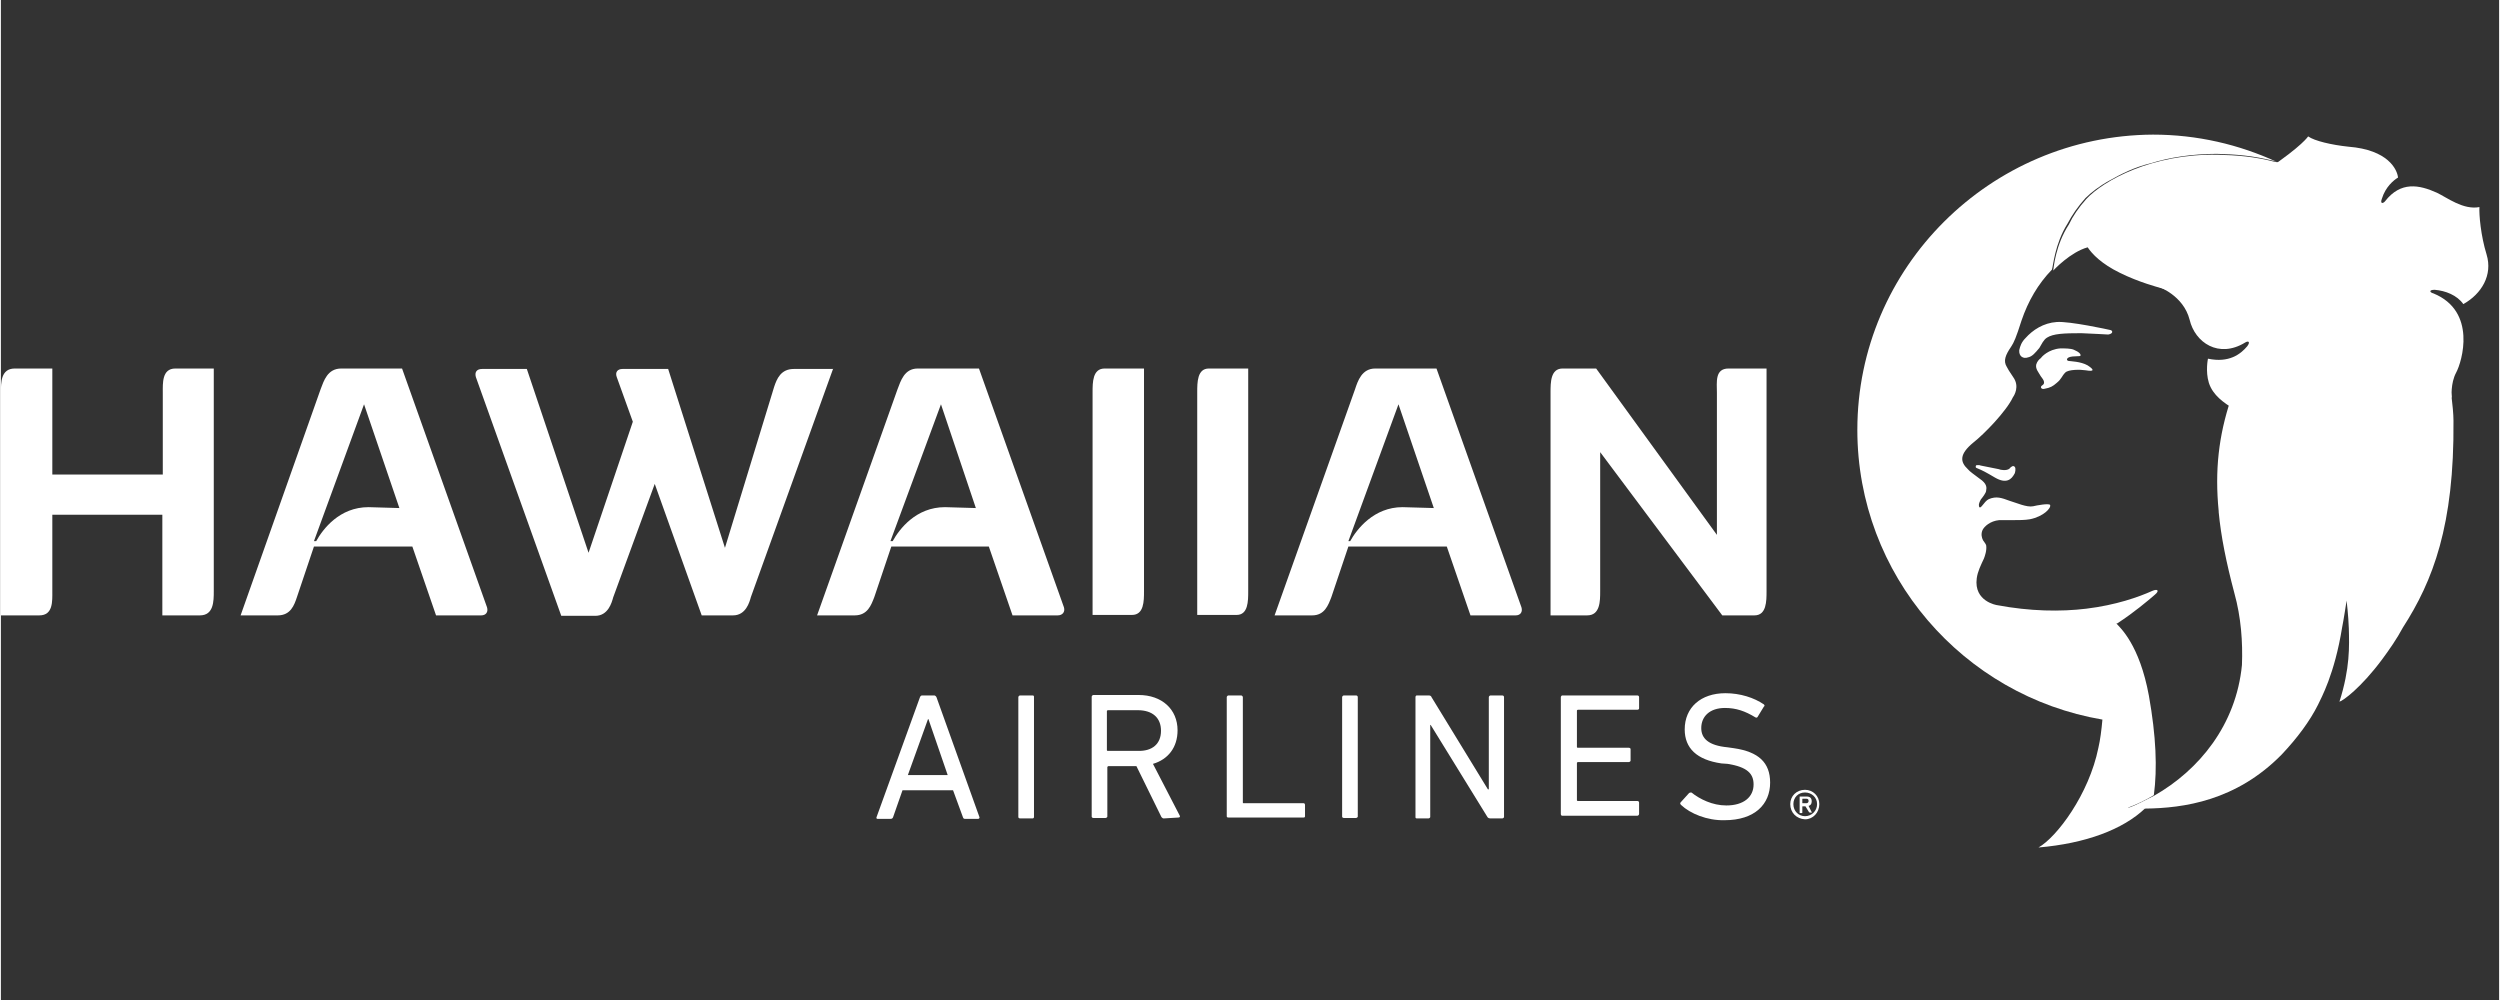
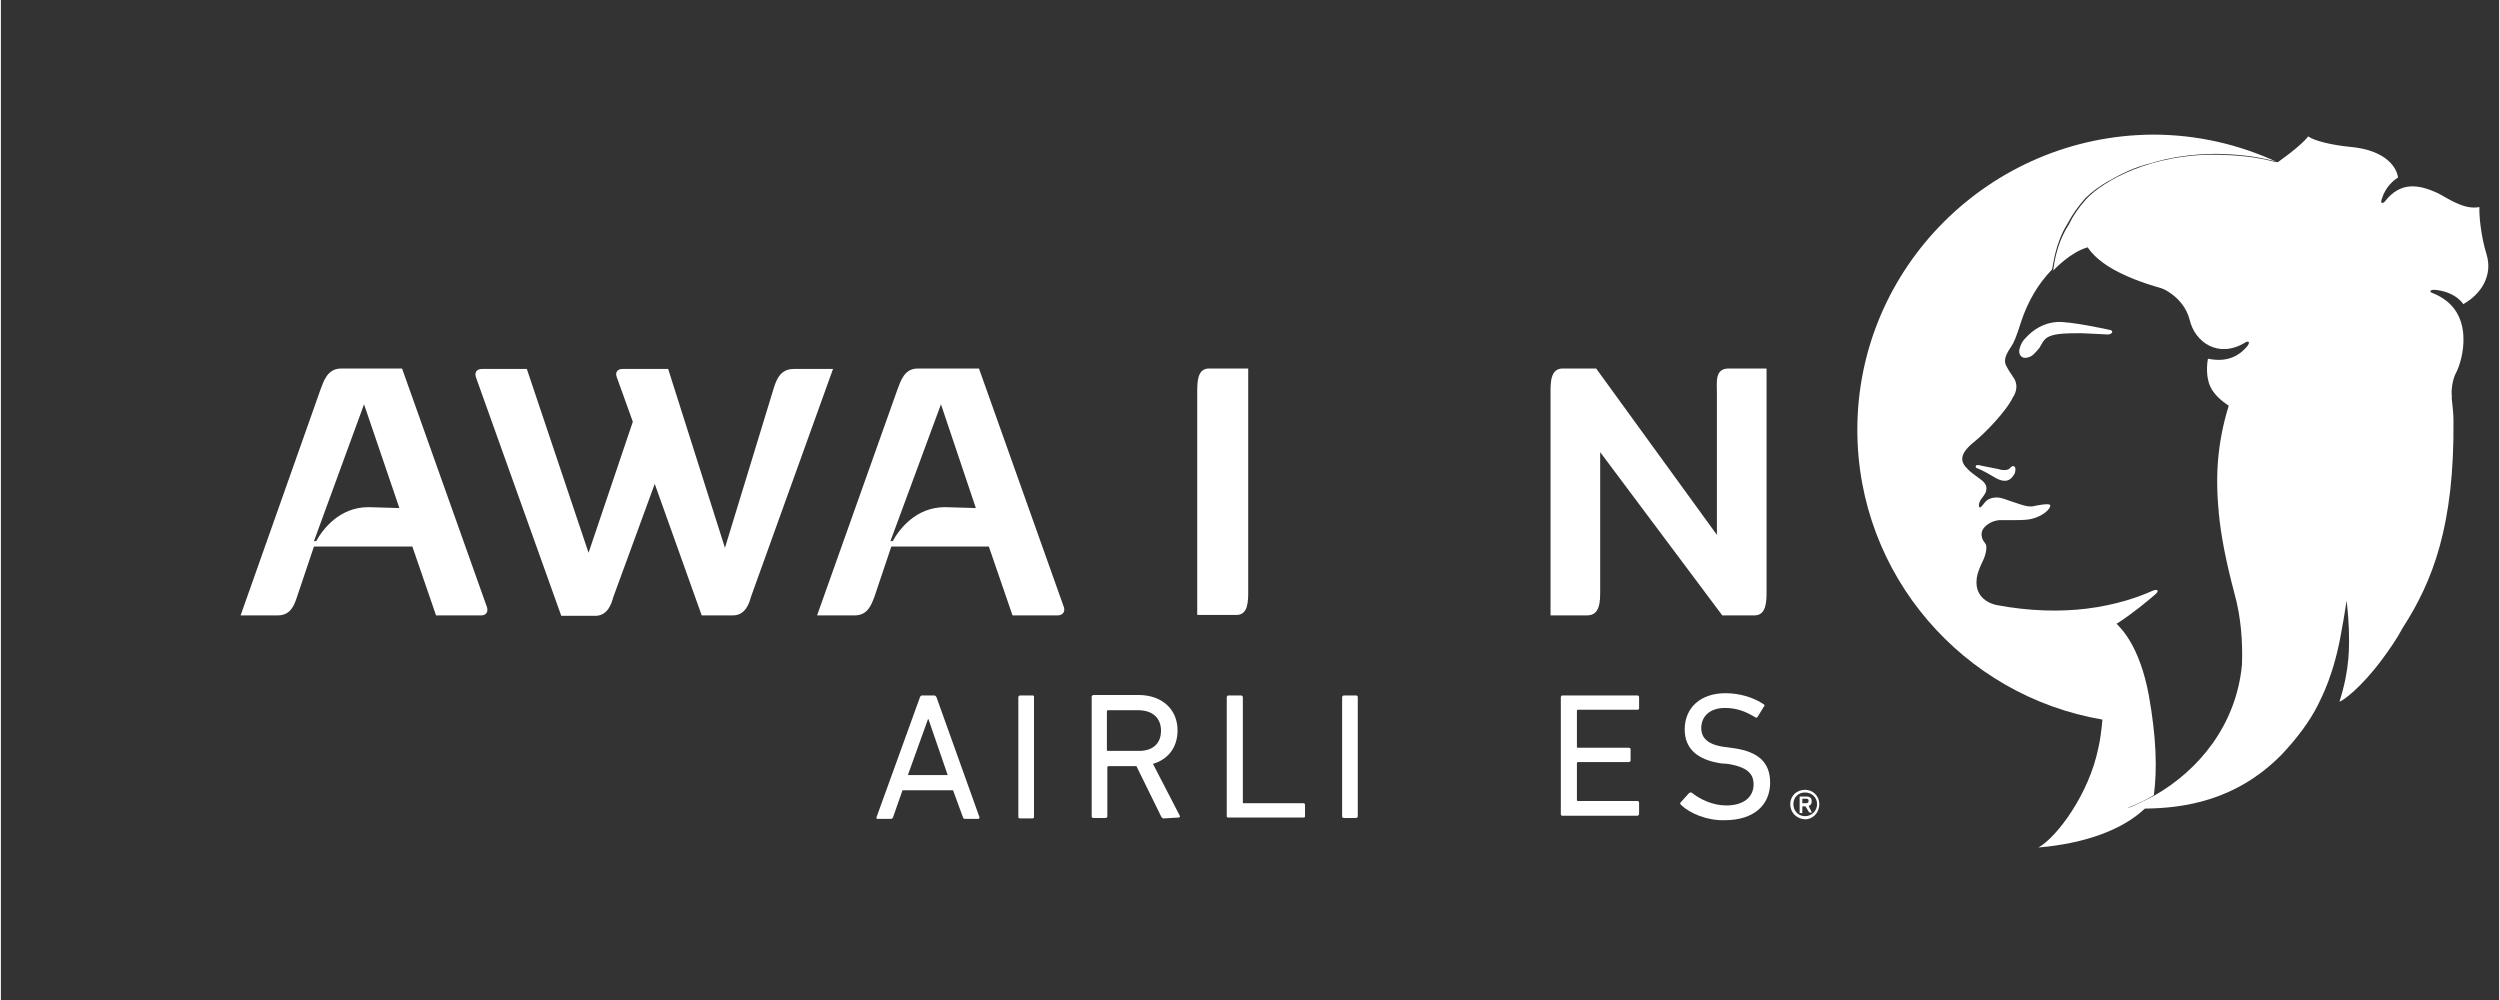
<svg xmlns="http://www.w3.org/2000/svg" xml:space="preserve" width="125px" height="50px" version="1.1" shape-rendering="geometricPrecision" text-rendering="geometricPrecision" image-rendering="optimizeQuality" fill-rule="evenodd" clip-rule="evenodd" viewBox="0 0 5586 2236">
  <rect x="0" y="0" width="5586" height="2236" fill="#333333" stroke="none" />
  <g id="Vrstva_x0020_1">
    <rect fill="none" width="5586" height="2236" />
    <g id="_2724483816576">
      <g id="_2251463368176">
        <g id="Page-1">
          <g id="logo_hawaiian_airlines_logoroll">
            <g id="hawaiian_airlines_logo">
              <g id="g556">
                <g id="Group">
                  <g id="g558">
                    <g id="g564">
                      <path id="path566" fill="white" d="M4042 1791c0,-4 -2,-5 -5,-5l-8 0c-1,0 -1,0 -1,1l0 8c0,1 0,1 1,1l8 0c3,0 5,-2 5,-5l0 0zm-20 25c0,0 0,-1 0,-1l0 -33c0,-1 0,-1 0,-1l15 0c8,0 12,3 12,11 0,6 -3,9 -7,10l7 14c1,1 0,1 0,1l-4 0c-1,0 -1,-1 -2,-1l-8 -13 -6 0c-1,0 -1,0 -1,1l0 13c0,1 -1,1 -1,1l-5 0 0 -2zm39 -18c0,-15 -12,-26 -27,-26 -15,0 -26,11 -26,26 0,16 12,27 26,27 15,0 27,-12 27,-27l0 0zm-60 0c0,-18 14,-32 33,-32 18,0 32,14 32,32 0,19 -14,34 -32,34 -19,-1 -33,-15 -33,-34l0 0z" />
                    </g>
                    <g id="g568">
-                       <path id="path570" fill="white" d="M476 824l0 498c0,22 0,54 -31,54l-84 0 0 -225 -246 0 0 171c0,22 2,54 -29,54l-86 0 0 -498c0,-23 0,-54 31,-54l84 0 0 237 247 0 0 -183c0,-21 -2,-54 28,-54l86 0z" />
-                     </g>
+                       </g>
                    <g id="g572">
                      <path id="path574" fill="white" d="M891 1136l-79 -232 -112 306 5 0c15,-27 52,-76 117,-76l69 2 0 0 0 0 0 0zm183 240l-101 0 -53 -154 -220 0 -38 113c-6,18 -14,41 -43,41l-83 0 179 -506c7,-18 15,-46 46,-46l136 0 190 534c3,10 -2,18 -13,18l0 0z" />
                    </g>
                    <g id="g576">
                      <path id="path578" fill="white" d="M1861 824l-184 511c-3,11 -11,41 -40,41l-70 0 -105 -294 -93 254c-3,11 -11,41 -40,41l-76 0 -191 -534c-3,-11 2,-18 14,-18l100 0 138 411 99 -293 -36 -100c-4,-11 2,-18 13,-18l102 0 127 400 110 -360c6,-18 15,-40 44,-40l88 0 0 -1 0 0z" />
                    </g>
                    <g id="g580">
                      <path id="path582" fill="white" d="M2180 1136l-78 -232 -113 306 5 0c15,-27 52,-76 117,-76l69 2 0 0 0 0 0 0zm183 240l-101 0 -53 -154 -218 0 -38 113c-7,18 -15,41 -44,41l-84 0 180 -506c7,-18 15,-46 45,-46l137 0 190 534c3,10 -3,18 -14,18l0 0z" />
                    </g>
                    <g id="g584">
-                       <path id="path586" fill="white" d="M2441 877c0,-22 0,-53 27,-53l88 0 0 424 0 74c0,22 0,53 -27,53l-88 0 0 -498z" />
-                     </g>
+                       </g>
                    <g id="g588">
                      <path id="path590" fill="white" d="M2675 877c0,-22 0,-53 26,-53l88 0 0 415 0 83c0,22 0,53 -26,53l-88 0 0 -498 0 0z" />
                    </g>
                    <g id="g592">
-                       <path id="path594" fill="white" d="M3204 1136l-79 -232 -112 306 4 0c15,-27 53,-76 117,-76l70 2 0 0 0 0zm183 240l-101 0 -53 -154 -220 0 -38 113c-7,18 -15,41 -43,41l-84 0 180 -506c6,-18 15,-46 45,-46l137 0 190 534c3,10 -2,18 -13,18l0 0 0 0z" />
-                     </g>
+                       </g>
                    <g id="g596">
                      <path id="path598" fill="white" d="M3948 824l0 498c0,22 0,54 -27,54l-72 0 -273 -365 0 311c0,22 0,54 -29,54l-82 0 0 -498c0,-23 0,-54 27,-54l75 0 270 372 0 -318c0,-23 -5,-54 26,-54l85 0z" />
                    </g>
                    <g id="g600">
                      <path id="path602" fill="white" d="M2117 1733l-43 -125 -1 0 -45 125 89 0 0 0zm-62 -174c1,-2 2,-4 5,-4l27 0c2,0 4,2 5,4l96 268c1,2 -1,4 -3,4l-29 0c-3,0 -4,-1 -5,-4l-22 -60 -113 0 -21 60c-1,3 -3,4 -6,4l-29 0c-2,0 -3,-2 -2,-4l97 -268z" />
                    </g>
                    <g id="g604">
                      <path id="path606" fill="white" d="M2275 1559c0,-2 2,-4 4,-4l28 0c3,0 3,2 3,4l0 212 0 56c0,1 -1,3 -3,3l-28 0c-3,0 -4,-2 -4,-3l0 -268z" />
                    </g>
                    <g id="g608">
                      <path id="path610" fill="white" d="M2594 1634c0,-29 -19,-46 -52,-46l-66 0c-2,0 -3,1 -3,2l0 87c0,2 1,2 3,2l66 0c33,1 52,-16 52,-45l0 0 0 0zm6 196c-2,0 -3,-1 -5,-3l-56 -114 -62 0c-2,0 -3,2 -3,2l0 111c0,1 -2,3 -4,3l-27 0c-3,0 -4,-2 -4,-3l0 -268c0,-2 2,-4 4,-4l101 0c52,0 87,32 87,79 0,38 -21,65 -55,75l60 116c1,2 0,4 -3,4l-33 2 0 0 0 0z" />
                    </g>
                    <g id="g612">
                      <path id="path614" fill="white" d="M2741 1559c0,-2 2,-4 4,-4l28 0c2,0 4,2 4,4l0 235c0,2 0,2 2,2l134 0c2,0 3,2 3,4l0 25c0,2 -1,3 -3,3l-168 0c-3,0 -4,-1 -4,-3l0 -266 0 0z" />
                    </g>
                    <g id="g616">
                      <path id="path618" fill="white" d="M2999 1559c0,-2 2,-4 4,-4l27 0c3,0 4,2 4,4l0 195 0 72c0,1 -2,3 -4,3l-27 0c-3,0 -4,-2 -4,-3l0 -267z" />
                    </g>
                    <g id="g620">
-                       <path id="path622" fill="white" d="M3163 1559c0,-2 1,-4 3,-4l26 0c4,0 6,1 7,4l126 206 2 0 0 -206c0,-2 2,-4 4,-4l26 0c3,0 4,2 4,4l0 268c0,1 -2,3 -4,3l-26 0c-3,0 -6,-1 -7,-3l-127 -206 -1 0 0 206c0,1 -2,3 -4,3l-26 0c-3,0 -3,-2 -3,-3l0 -268 0 0z" />
-                     </g>
+                       </g>
                    <g id="g624">
                      <path id="path626" fill="white" d="M3488 1559c0,-2 2,-4 3,-4l168 0c3,0 4,2 4,4l0 25c0,2 -2,3 -4,3l-132 0c-2,0 -3,1 -3,2l0 81c0,2 1,2 3,2l113 0c3,0 4,2 4,3l0 26c0,1 -2,3 -4,3l-113 0c-2,0 -3,1 -3,2l0 83c0,2 1,2 3,2l132 0c3,0 4,2 4,4l0 25c0,2 -2,4 -4,4l-168 0c-2,0 -3,-2 -3,-4l0 -261z" />
                    </g>
                    <g id="g628">
                      <path id="path630" fill="white" d="M3757 1800c-2,-2 -3,-4 -1,-6l19 -21c2,-1 3,-1 5,-1 19,15 47,29 78,29 39,0 61,-19 61,-47 0,-24 -14,-39 -58,-46l-14 -1c-55,-8 -82,-34 -82,-76 0,-49 36,-81 91,-81 33,0 64,10 86,25 2,2 2,4 0,5l-14 23c-1,2 -3,2 -5,1 -23,-14 -43,-21 -68,-21 -34,0 -53,19 -53,45 0,23 16,39 59,43l14 2c55,8 81,32 81,77 0,48 -34,84 -102,84 -39,1 -77,-15 -97,-34l0 0z" />
                    </g>
                  </g>
                </g>
              </g>
              <g id="Group_1_">
                <g id="g638">
                  <g id="g644">
                    <g id="g646">
                      <g>
                        <path id="path656" fill="white" d="M4151 961c0,325 237,595 548,648l0 0c-2,23 -5,46 -9,63l0 0c-21,104 -93,200 -134,223l0 0c105,-9 189,-40 239,-88l0 0 0 0c-4,0 -37,-1 -39,-1l0 0c19,-7 40,-17 58,-28l0 0 0 0 0 0 0 0 0 0 0 0 0 0c8,-60 5,-132 -11,-222l0 0c-21,-115 -65,-153 -72,-161l0 0c-1,-1 -1,-1 -1,-1l0 0c0,0 1,0 2,0l0 0c37,-24 69,-51 84,-64l0 0c11,-9 7,-14 -5,-9l0 0c-31,14 -82,32 -148,40l0 0c-57,7 -126,6 -200,-8l0 0c0,0 -52,-8 -45,-60l0 0c2,-15 9,-29 16,-44l0 0c2,-5 7,-19 5,-30l0 0c-1,-3 -5,-8 -7,-11l0 0c-3,-6 -5,-14 -1,-23l0 0c4,-8 17,-20 37,-22l0 0c9,0 19,0 30,0l0 0c14,0 28,0 39,-2l0 0c30,-6 48,-25 45,-32l0 0c-3,-4 -30,1 -38,3l0 0c-14,3 -38,-8 -52,-12l0 0c-19,-7 -30,-11 -47,-4l0 0c-11,5 -19,26 -22,16l0 0c-1,-5 1,-9 4,-15l0 0c4,-5 12,-15 12,-20l0 0c1,-6 3,-15 -15,-27l0 0c-13,-10 -21,-15 -26,-21l0 0c-17,-16 -20,-33 13,-60l0 0c23,-18 73,-69 88,-101l0 0c3,-4 15,-24 1,-44l0 0c-10,-15 -12,-18 -15,-24l0 0c-8,-13 -3,-26 10,-45l0 0c6,-9 11,-20 23,-58l0 0c15,-44 37,-82 68,-114l0 0 0 0c3,-7 6,-57 35,-103l0 0c10,-19 23,-38 40,-57l0 0c12,-12 31,-27 55,-40l0 0c25,-14 54,-29 91,-38l0 0c42,-13 92,-21 148,-21l0 0c42,1 81,4 128,16l0 0 0 0 0 0c0,0 3,1 6,2l0 0c-85,-39 -178,-61 -277,-61l0 0c-364,2 -661,297 -661,660l0 0zm265 81c-1,3 0,4 3,5l0 0c12,5 18,8 40,21l0 0c26,15 37,3 43,-8l0 0c2,-2 4,-13 1,-16l0 0c-3,-4 -8,-1 -12,4l0 0c-6,5 -20,3 -24,1l0 0c-5,-1 -26,-5 -40,-8l0 0c-2,-1 -4,-1 -6,-1l0 0c-3,0 -5,0 -5,2z" />
                      </g>
                    </g>
                  </g>
                </g>
                <g id="g660">
                  <g id="g666">
                    <path id="path668" fill="white" d="M4717 738c-4,-1 -91,-20 -120,-18 -30,2 -54,18 -70,36 -9,9 -12,18 -14,27 -1,14 9,20 20,16 9,-2 15,-9 25,-21 5,-8 9,-18 17,-23 14,-9 38,-10 77,-10 30,1 55,3 60,3 12,-2 10,-9 5,-10l0 0z" />
                  </g>
                  <g id="g670">
-                     <path id="path672" fill="white" d="M4666 817c-16,-9 -38,-9 -43,-10 -4,-1 -5,-5 1,-8 10,-4 26,-1 26,-4 1,-3 -3,-8 -15,-13 -7,-3 -20,-3 -30,-3 -27,2 -42,19 -44,22 -3,2 -8,7 -10,14 -2,10 5,17 10,26 3,4 6,8 7,11 1,4 1,7 -4,10 -5,3 -2,10 7,7 11,-2 17,-5 26,-13 11,-9 11,-15 19,-23 7,-7 33,-7 46,-5 17,3 21,0 4,-11l0 0z" />
-                   </g>
+                     </g>
                  <g id="g674">
                    <path id="path676" fill="white" d="M5484 941c0,-30 -9,-88 -10,-100 -4,-36 -12,-84 -40,-153 -30,-74 -55,-126 -129,-199 -87,-84 -190,-119 -214,-126 -4,-1 -6,-1 -6,-1l0 0c-46,-12 -86,-15 -128,-16 -147,-3 -256,58 -294,99 -17,19 -30,38 -39,57 -30,46 -34,97 -35,103l0 0c2,-2 38,-41 77,-52 10,15 31,37 72,57 42,21 88,33 88,33 0,0 57,17 116,36 46,17 94,76 94,88 0,26 -25,50 -50,126 -27,81 -36,159 -27,250 0,0 0,0 0,1l0 1c5,54 17,113 35,181l0 0c15,54 19,109 17,161 -13,134 -96,235 -196,292l0 0 0 0c-20,10 -38,20 -59,28 3,0 36,1 39,1 85,-1 203,-17 305,-121 35,-37 63,-75 81,-111 7,-15 37,-68 54,-173 3,-14 10,-60 10,-60 0,0 4,33 5,62 1,39 3,89 -21,164 8,-2 48,-31 95,-94 17,-23 33,-46 47,-72 67,-104 115,-228 113,-462l0 0z" />
                  </g>
                  <g id="g678">
                    <g>
                      <path id="path680" fill="white" d="M5119 710c-1,5 1,6 6,3 18,-15 48,-36 89,-44 50,-9 77,-33 91,-59 8,-17 14,-46 38,-63 8,-5 0,-7 -6,-6 -6,1 -39,10 -60,32 -15,-15 -14,-35 -11,-47 0,-4 -3,-6 -7,-3 -16,13 -27,30 -31,42 0,0 -13,-10 -5,-31 1,-4 -2,-3 -3,-2 -23,17 -21,42 -21,45 0,0 -24,-13 -59,-18 -6,-23 -45,-29 -52,-5 -5,21 32,38 48,20 0,0 51,6 95,49 5,5 6,9 3,11 -2,1 -9,-2 -17,-8 -9,-6 -70,-45 -123,-18 -3,0 -3,3 -1,3 10,3 32,11 38,25 -15,4 -37,12 -54,46 -4,9 1,10 6,6 5,-4 39,-21 51,-20 1,3 -11,18 -15,42l0 0 0 0zm423 -247c-1,17 3,64 16,106 14,46 -11,88 -52,111 -14,-20 -40,-30 -64,-32 -14,0 -11,6 -3,8 98,40 64,153 51,177 -13,24 -10,56 -10,56 -30,-9 -58,-3 -83,1 -48,8 -81,-1 -107,-12 -20,-9 -51,-30 -56,-68 -1,-8 -6,-12 -9,0 -4,24 0,52 15,69 -17,88 -193,82 -193,82 -12,-38 -92,-49 -110,-105 -8,-26 -2,-54 -2,-54 47,10 73,-10 88,-28 8,-11 1,-12 -5,-8 -59,36 -112,0 -124,-51 -14,-55 -70,-74 -70,-74 40,-25 29,-68 50,-104 55,-95 134,-67 134,-67 7,23 30,40 53,46 13,3 12,-3 6,-8 -56,-39 -42,-102 2,-130 77,-52 90,-73 90,-73 14,10 52,19 90,23 89,7 109,51 111,69 -10,6 -28,21 -36,47 -5,13 3,11 7,6 35,-45 76,-37 116,-19 23,11 59,39 95,32l0 0z" />
                    </g>
                  </g>
                </g>
              </g>
            </g>
          </g>
        </g>
      </g>
    </g>
  </g>
</svg>